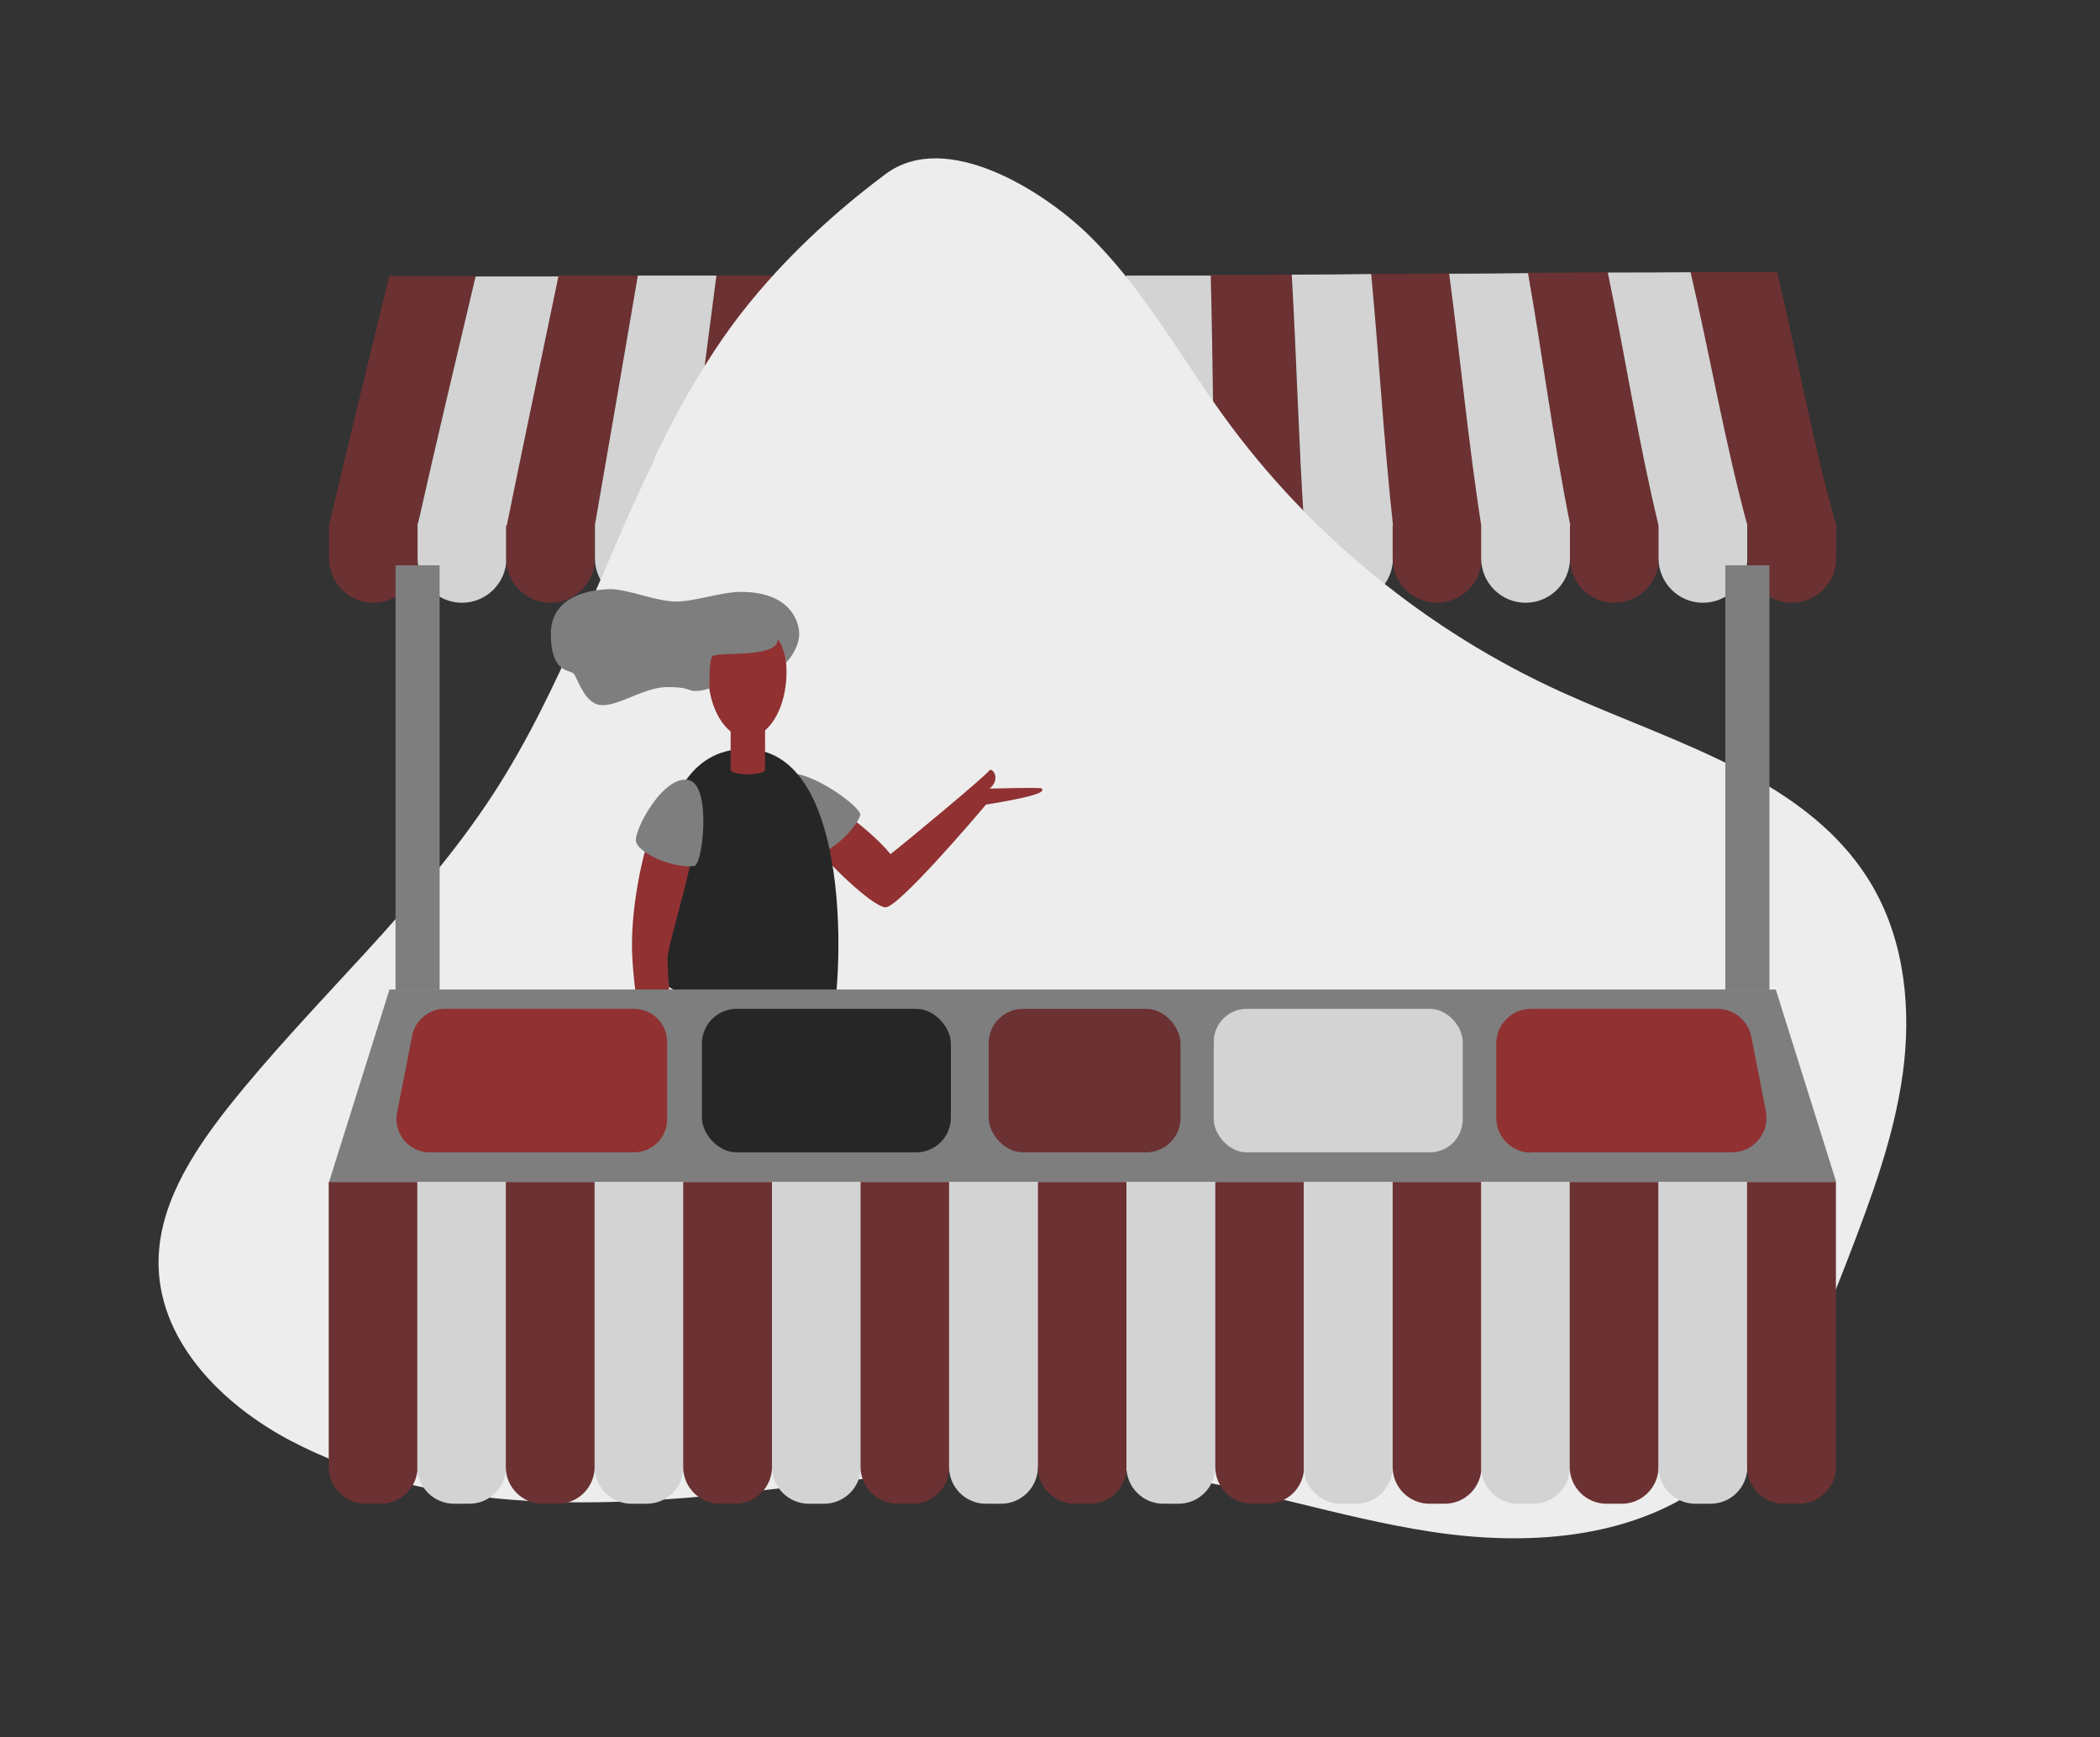
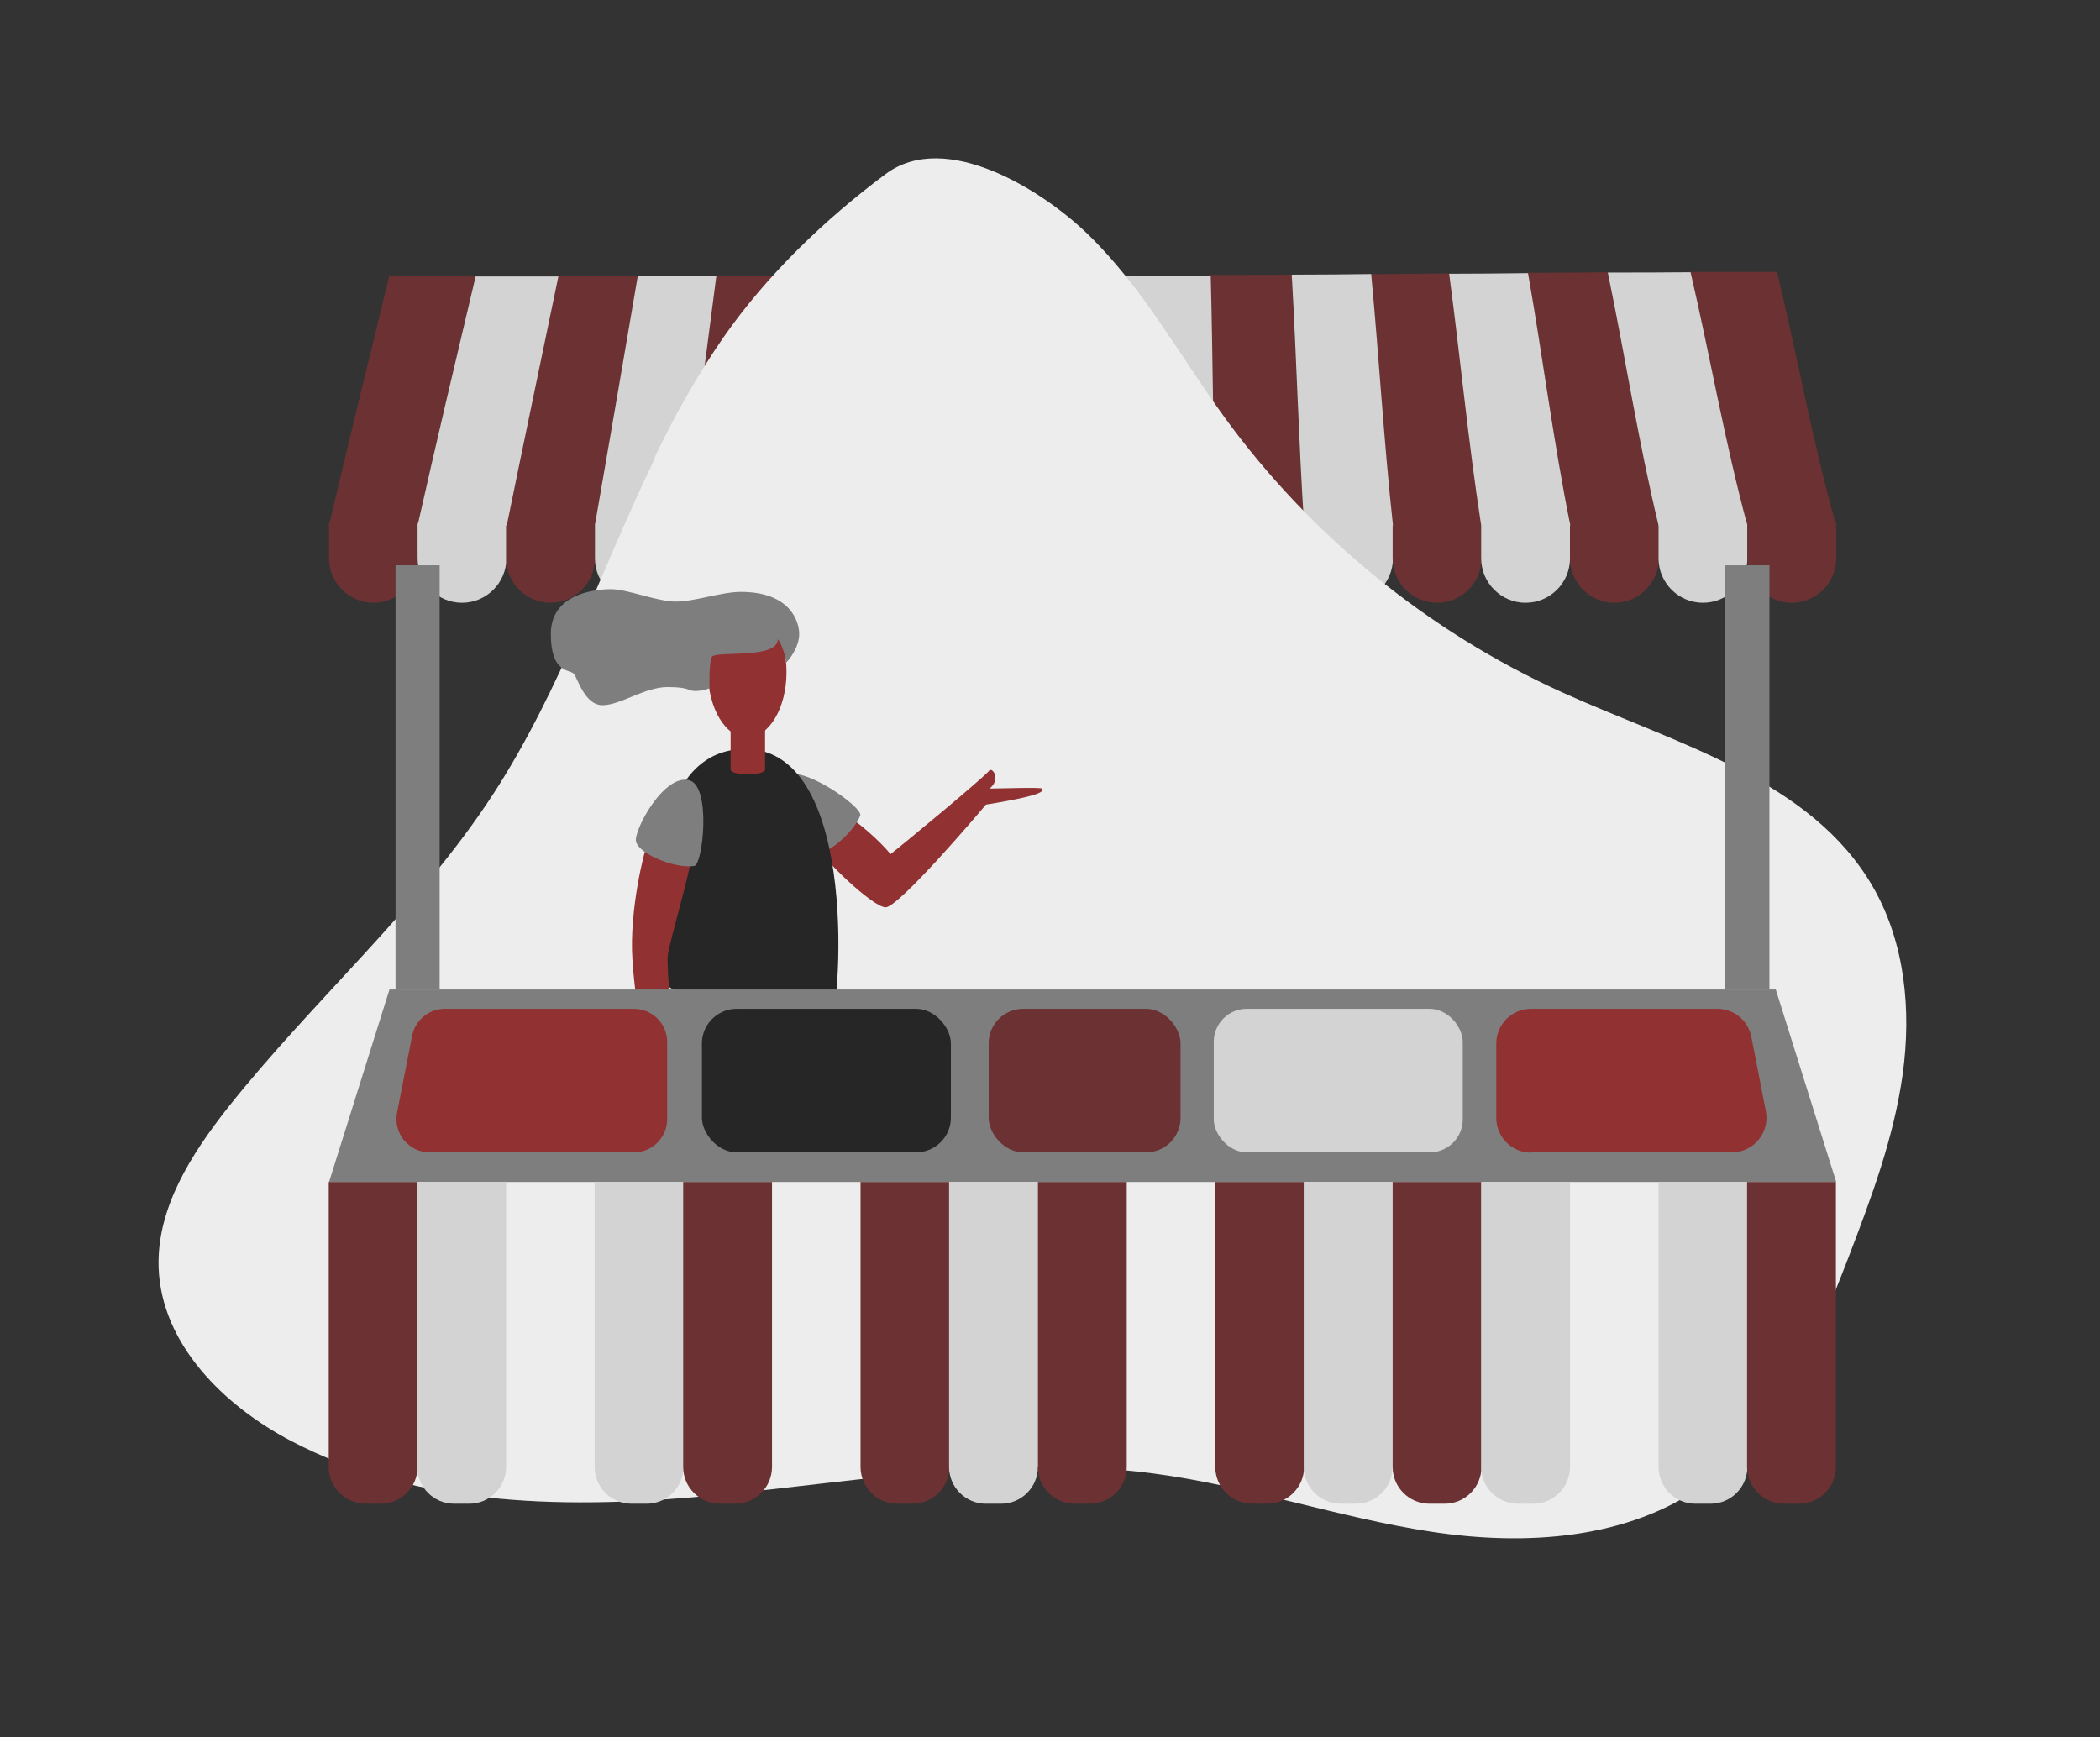
<svg xmlns="http://www.w3.org/2000/svg" version="1.1" viewBox="0 0 695 575">
  <rect x="0" y="0" width="695" height="575" fill="#333333" stroke="none" />
  <defs>
    <style>
      .st0 {
        fill: #262626;
      }

      .st1 {
        fill: #913132;
      }

      .st2 {
        fill: #6c3132;
      }

      .st3 {
        fill: #7e7e7e;
      }

      .st4 {
        fill: #ededed;
      }

      .st5 {
        fill: #d3d3d3;
      }
    </style>
  </defs>
  <g id="Dach">
-     <path class="st2" d="M108.9,172.9h29.4v11.9c0,8.1-6.6,14.7-14.7,14.7h0c-8.1,0-14.7-6.6-14.7-14.7v-11.9h0Z" />
+     <path class="st2" d="M108.9,172.9h29.4v11.9c0,8.1-6.6,14.7-14.7,14.7h0c-8.1,0-14.7-6.6-14.7-14.7h0Z" />
    <path class="st5" d="M138.2,172.9h29.4v11.9c0,8.1-6.6,14.7-14.7,14.7h0c-8.1,0-14.7-6.6-14.7-14.7v-11.9h0Z" />
    <path class="st2" d="M167.5,172.9h29.4v11.9c0,8.1-6.6,14.7-14.7,14.7h0c-8.1,0-14.7-6.6-14.7-14.7v-11.9h0Z" />
    <path class="st5" d="M196.9,172.9h29.4v11.9c0,8.1-6.6,14.7-14.7,14.7h0c-8.1,0-14.7-6.6-14.7-14.7v-11.9h0Z" />
    <path class="st2" d="M226.2,172.9h29.4v11.9c0,8.1-6.6,14.7-14.7,14.7h0c-8.1,0-14.7-6.6-14.7-14.7v-11.9h0Z" />
    <path class="st5" d="M255.5,172.9h29.4v11.9c0,8.1-6.6,14.7-14.7,14.7h0c-8.1,0-14.7-6.6-14.7-14.7v-11.9h0Z" />
    <path class="st2" d="M284.9,172.9h29.4v11.9c0,8.1-6.6,14.7-14.7,14.7h0c-8.1,0-14.7-6.6-14.7-14.7v-11.9h0Z" />
    <path class="st5" d="M314.2,172.9h29.4v11.9c0,8.1-6.6,14.7-14.7,14.7h0c-8.1,0-14.7-6.6-14.7-14.7v-11.9h0Z" />
    <path class="st2" d="M343.6,172.9h29.4v11.9c0,8.1-6.6,14.7-14.7,14.7h0c-8.1,0-14.7-6.6-14.7-14.7v-11.9h0Z" />
-     <path class="st5" d="M372.9,172.9h29.4v11.9c0,8.1-6.6,14.7-14.7,14.7h0c-8.1,0-14.7-6.6-14.7-14.7v-11.9h0Z" />
    <path class="st2" d="M402.2,172.9h29.4v11.9c0,8.1-6.6,14.7-14.7,14.7h0c-8.1,0-14.7-6.6-14.7-14.7v-11.9h0Z" />
    <path class="st5" d="M431.6,172.9h29.4v11.9c0,8.1-6.6,14.7-14.7,14.7h0c-8.1,0-14.7-6.6-14.7-14.7v-11.9h0Z" />
    <path class="st2" d="M460.9,172.9h29.4v11.9c0,8.1-6.6,14.7-14.7,14.7h0c-8.1,0-14.7-6.6-14.7-14.7v-11.9h0Z" />
    <path class="st5" d="M490.2,172.9h29.4v11.9c0,8.1-6.6,14.7-14.7,14.7h0c-8.1,0-14.7-6.6-14.7-14.7v-11.9h0Z" />
    <path class="st2" d="M519.6,172.9h29.4v11.9c0,8.1-6.6,14.7-14.7,14.7h0c-8.1,0-14.7-6.6-14.7-14.7v-11.9h0Z" />
    <path class="st5" d="M548.9,172.9h29.4v11.9c0,8.1-6.6,14.7-14.7,14.7h0c-8.1,0-14.7-6.6-14.7-14.7v-11.9h0Z" />
    <path class="st2" d="M578.3,172.9h29.4v11.9c0,8.1-6.6,14.7-14.7,14.7h0c-8.1,0-14.7-6.6-14.7-14.7v-11.9h0Z" />
    <g>
      <path class="st2" d="M138.3,173.8c-9.8,0-19.6,0-29.4,0,6.5-27.5,13.2-55,19.9-82.4,9.5,0,19.1,0,28.6,0-6.4,27.5-12.9,54.9-19.2,82.4Z" />
      <path class="st2" d="M197,173.6c-9.8,0-19.6,0-29.4,0,5.6-27.5,11.4-55,17.1-82.4,10.7,0,16,0,26.5,0-4.7,27.5-9.5,55-14.2,82.5Z" />
      <path class="st2" d="M255.6,173.8c-9.8,0-19.6,0-29.4,0,3.7-27.5,7.3-55,10.8-82.6,10.4,0,15.5,0,25.9,0-2.4,27.5-4.8,55.1-7.3,82.6Z" />
      <path class="st2" d="M314.5,173.8c-9.8,0-19.6,0-29.4,0,1.5-27.5,2.8-55.1,4.1-82.7,10.6,0,15.9,0,26.9,0-.5,27.6-1,55.1-1.6,82.7Z" />
      <path class="st2" d="M373,173.8c-9.8,0-19.6,0-29.4,0,.1-27.6.1-55.1.2-82.7,9.7,0,19.3,0,29,0,.1,27.6,0,55.2.2,82.7Z" />
      <path class="st2" d="M431.6,173.8c-9.8,0-19.6,0-29.4,0-.8-27.6-1-55.2-1.6-82.8,11,0,16.3,0,26.9-.1,1.5,27.6,2.3,55.3,4.1,83Z" />
      <path class="st2" d="M490.3,173.8c-9.8,0-19.6,0-29.4,0-3-27.7-4.6-55.4-7.2-83.1,10.4,0,15.6-.1,26-.2,3.8,27.8,6.3,55.7,10.7,83.3Z" />
      <path class="st2" d="M549,173.8c-9.8,0-19.6,0-29.4,0-5.6-27.7-9.1-55.7-14-83.5,10.5,0,15.8-.1,26.5-.2,5.9,27.9,10.2,56,16.8,83.7Z" />
      <path class="st2" d="M607.6,173.8c-9.8,0-19.6,0-29.4,0-7.5-27.7-12.3-55.9-18.8-83.8,9.6,0,19.1,0,28.7,0,6.8,27.9,11.7,56.2,19.6,83.9Z" />
      <path class="st5" d="M167.6,173.9h-29.4c6.2-27.5,12.7-55,19.2-82.4,11.2,0,16.6,0,27.4,0-5.7,27.5-11.5,55-17.1,82.5Z" />
      <path class="st5" d="M226.3,173.7c-9.8,0-19.6,0-29.4,0,4.8-27.5,9.5-55,14.2-82.5,10.5,0,15.6,0,26,0-3.6,27.5-7.1,55-10.8,82.5Z" />
      <path class="st5" d="M284.9,173.9h-29.4c2.6-27.5,4.9-55.1,7.4-82.6,10.4,0,15.6,0,26.2,0-1.3,27.6-2.6,55.1-4.2,82.7Z" />
      <path class="st5" d="M343.8,173.9h-29.4c.7-27.6,1.1-55.1,1.6-82.7,10.9,0,16.5,0,28,0,0,27.6,0,55.1-.2,82.7Z" />
      <path class="st5" d="M402.3,173.9h-29.4c-.2-27.6,0-55.2-.2-82.7,11.5,0,17,0,28,0,.7,27.6.8,55.2,1.6,82.8Z" />
      <path class="st5" d="M461,173.9h-29.4c-1.8-27.6-2.5-55.3-4.1-83,10.6,0,15.8-.1,26.3-.2,2.6,27.7,4.2,55.5,7.2,83.1Z" />
      <path class="st5" d="M519.6,173.9h-29.4c-4.3-27.7-6.9-55.6-10.6-83.3,10.4,0,15.6-.1,26.1-.2,4.9,27.8,8.4,55.8,14,83.5Z" />
      <path class="st5" d="M578.3,173.9h-29.4c-6.7-27.7-11-55.8-16.8-83.7,10.8,0,16.2,0,27.4-.1,6.5,27.9,11.3,56.1,18.8,83.8Z" />
    </g>
  </g>
  <g id="HIntergrund">
    <path class="st4" d="M216.8,151.6c-18,37-31.1,76.6-53.5,111.1-24.7,38-59.6,68.3-87.8,103.8-12.2,15.5-23.7,33.4-23,53.1.9,25.2,21.5,45.6,43.8,57.3,42.7,22.4,93.4,22.6,141.4,17.9s96.3-13.4,144.1-7.1c31.1,4.1,61.1,14.6,92.1,19.3s65,2.6,90.4-15.8c24.3-17.6,36.6-46.9,47.4-74.9,7.6-19.8,15.1-39.8,18-60.8s.8-43.3-9.7-61.7c-20.5-35.9-65.4-47.6-103.1-64.7-44.3-20.1-83.2-51.8-111.8-91.2-14.8-20.4-27-42.9-45.1-60.4-14.7-14.3-46.9-34.8-66.9-19.9s-39.3,33.4-53.7,54.1c-8.7,12.6-16.2,26-22.8,39.8Z" />
  </g>
  <g id="Hand_recht">
    <path class="st1" d="M281.4,270.7c1.6.7,9.8,7.5,13.3,12,2.6-1.9,32.2-26.4,32.8-27.8,1.2-.7,3.7,3.1,0,6.1,2.5,0,17.3-.5,17.3,0s3.2,1.8-18.5,5.3c-2.9,3.5-28.9,34-33.2,34s-21.5-16.7-22.2-19.7,10.5-10,10.5-10Z" />
    <path class="st3" d="M258.8,257.1c-6.8,6.3,5.6,25.2,9.1,26,4.5,1.1,14.6-7.3,16.8-13.2,1-2.7-20.4-18-26-12.8Z" />
  </g>
  <g id="Body">
    <path class="st0" d="M246.7,247.9c-37.7,0-29.1,72.4-26.7,77.4s50.6,19.3,54.4,15.4c3.8-3.9,10.8-92.8-27.7-92.8Z" />
  </g>
  <g id="Hand_Links">
    <path class="st1" d="M214.2,279.3c-.8,1.8-6,21.5-4.9,38.3,1.1,16.8,4,26.3,4,27.6s9.7.8,9.7,0-2.5-24.7-2-29,7.8-28.9,7.6-31.9-14.4-5-14.4-5Z" />
    <path class="st3" d="M228.4,258.3c-8.6-2.7-18.9,16.9-17.9,20.3,1.2,4.3,13.3,9,19.3,8,2.8-.5,5.6-26-1.5-28.3Z" />
  </g>
  <g id="Kopf">
    <path class="st1" d="M253.2,238.2h-11.4v16.5c0,2.1,11.4,2.1,11.4,0v-16.5Z" />
    <ellipse class="st1" cx="247.3" cy="222.4" rx="13" ry="21.7" />
    <path class="st3" d="M245.2,195.9c-6.5,0-15.2,3.2-21.5,3.2s-16-4.1-21.5-4.1-19.9,1.6-19.9,14.8,6.3,11.7,7.6,13.2,3.6,10.4,9.5,10.4,14-6,21.5-6,6.6,1.3,9.2,1.3,4.7-.9,4.7-.9c0-1-.2-9.1.9-10.5,1.6-1.9,21.7.9,21.7-5.7,1.4,1.3,2.8,6.6,2.8,7.7.9-.9,4.3-5,4.3-9.5,0-4-2.9-13.9-19.3-13.9Z" />
  </g>
  <g id="Stand">
    <polygon class="st3" points="607.7 391.2 108.9 391.2 128.9 327.5 587.7 327.5 607.7 391.2" />
    <path class="st2" d="M108.9,391.2h29.3v94.3c0,6.7-5.4,12.2-12.2,12.2h-5c-6.7,0-12.2-5.4-12.2-12.2v-94.3h0Z" />
    <path class="st5" d="M138.2,391.2h29.3v94.3c0,6.7-5.4,12.2-12.2,12.2h-5c-6.7,0-12.2-5.4-12.2-12.2v-94.3h0Z" />
-     <path class="st2" d="M167.5,391.2h29.3v94.3c0,6.7-5.4,12.2-12.2,12.2h-5c-6.7,0-12.2-5.4-12.2-12.2v-94.3h0Z" />
    <path class="st5" d="M196.9,391.2h29.3v94.3c0,6.7-5.4,12.2-12.2,12.2h-5c-6.7,0-12.2-5.4-12.2-12.2v-94.3h0Z" />
    <path class="st2" d="M226.2,391.2h29.3v94.3c0,6.7-5.4,12.2-12.2,12.2h-5c-6.7,0-12.2-5.4-12.2-12.2v-94.3h0Z" />
-     <path class="st5" d="M255.6,391.2h29.3v94.3c0,6.7-5.4,12.2-12.2,12.2h-5c-6.7,0-12.2-5.4-12.2-12.2v-94.3h0Z" />
    <path class="st2" d="M284.9,391.2h29.3v94.3c0,6.7-5.4,12.2-12.2,12.2h-5c-6.7,0-12.2-5.4-12.2-12.2v-94.3h0Z" />
    <path class="st5" d="M314.2,391.2h29.3v94.3c0,6.7-5.4,12.2-12.2,12.2h-5c-6.7,0-12.2-5.4-12.2-12.2v-94.3h0Z" />
    <path class="st2" d="M343.6,391.2h29.3v94.3c0,6.7-5.4,12.2-12.2,12.2h-5c-6.7,0-12.2-5.4-12.2-12.2v-94.3h0Z" />
-     <path class="st5" d="M372.9,391.2h29.3v94.3c0,6.7-5.4,12.2-12.2,12.2h-5c-6.7,0-12.2-5.4-12.2-12.2v-94.3h0Z" />
    <path class="st2" d="M402.3,391.2h29.3v94.3c0,6.7-5.4,12.2-12.2,12.2h-5c-6.7,0-12.2-5.4-12.2-12.2v-94.3h0Z" />
    <path class="st5" d="M431.6,391.2h29.3v94.3c0,6.7-5.4,12.2-12.2,12.2h-5c-6.7,0-12.2-5.4-12.2-12.2v-94.3h0Z" />
    <path class="st2" d="M461,391.2h29.3v94.3c0,6.7-5.4,12.2-12.2,12.2h-5c-6.7,0-12.2-5.4-12.2-12.2v-94.3h0Z" />
    <path class="st5" d="M490.3,391.2h29.3v94.3c0,6.7-5.4,12.2-12.2,12.2h-5c-6.7,0-12.2-5.4-12.2-12.2v-94.3h0Z" />
-     <path class="st2" d="M519.6,391.2h29.3v94.3c0,6.7-5.4,12.2-12.2,12.2h-5c-6.7,0-12.2-5.4-12.2-12.2v-94.3h0Z" />
    <path class="st5" d="M549,391.2h29.3v94.3c0,6.7-5.4,12.2-12.2,12.2h-5c-6.7,0-12.2-5.4-12.2-12.2v-94.3h0Z" />
    <path class="st2" d="M578.3,391.2h29.3v94.3c0,6.7-5.4,12.2-12.2,12.2h-5c-6.7,0-12.2-5.4-12.2-12.2v-94.3h0Z" />
    <path class="st1" d="M209.8,381.4h-67.6c-6.9,0-12.1-6.3-10.8-13.1l5-25.5c1-5.1,5.5-8.9,10.8-8.9h62.6c6.1,0,11,4.9,11,11v25.5c0,6.1-4.9,11-11,11Z" />
    <path class="st1" d="M506.7,381.4h66.5c7.2,0,12.6-6.6,11.2-13.7l-4.8-24.6c-1.1-5.4-5.8-9.2-11.2-9.2h-61.7c-6.3,0-11.5,5.1-11.5,11.5v24.6c0,6.3,5.1,11.5,11.5,11.5Z" />
    <rect class="st0" x="232.3" y="333.9" width="82.4" height="47.5" rx="11.5" ry="11.5" />
    <rect class="st5" x="401.7" y="333.9" width="82.4" height="47.5" rx="10.9" ry="10.9" />
    <rect class="st2" x="327.2" y="333.9" width="63.5" height="47.5" rx="11.4" ry="11.4" />
    <rect class="st3" x="130.9" y="187.1" width="14.6" height="140.4" />
    <rect class="st3" x="571" y="187.1" width="14.6" height="140.4" />
  </g>
</svg>